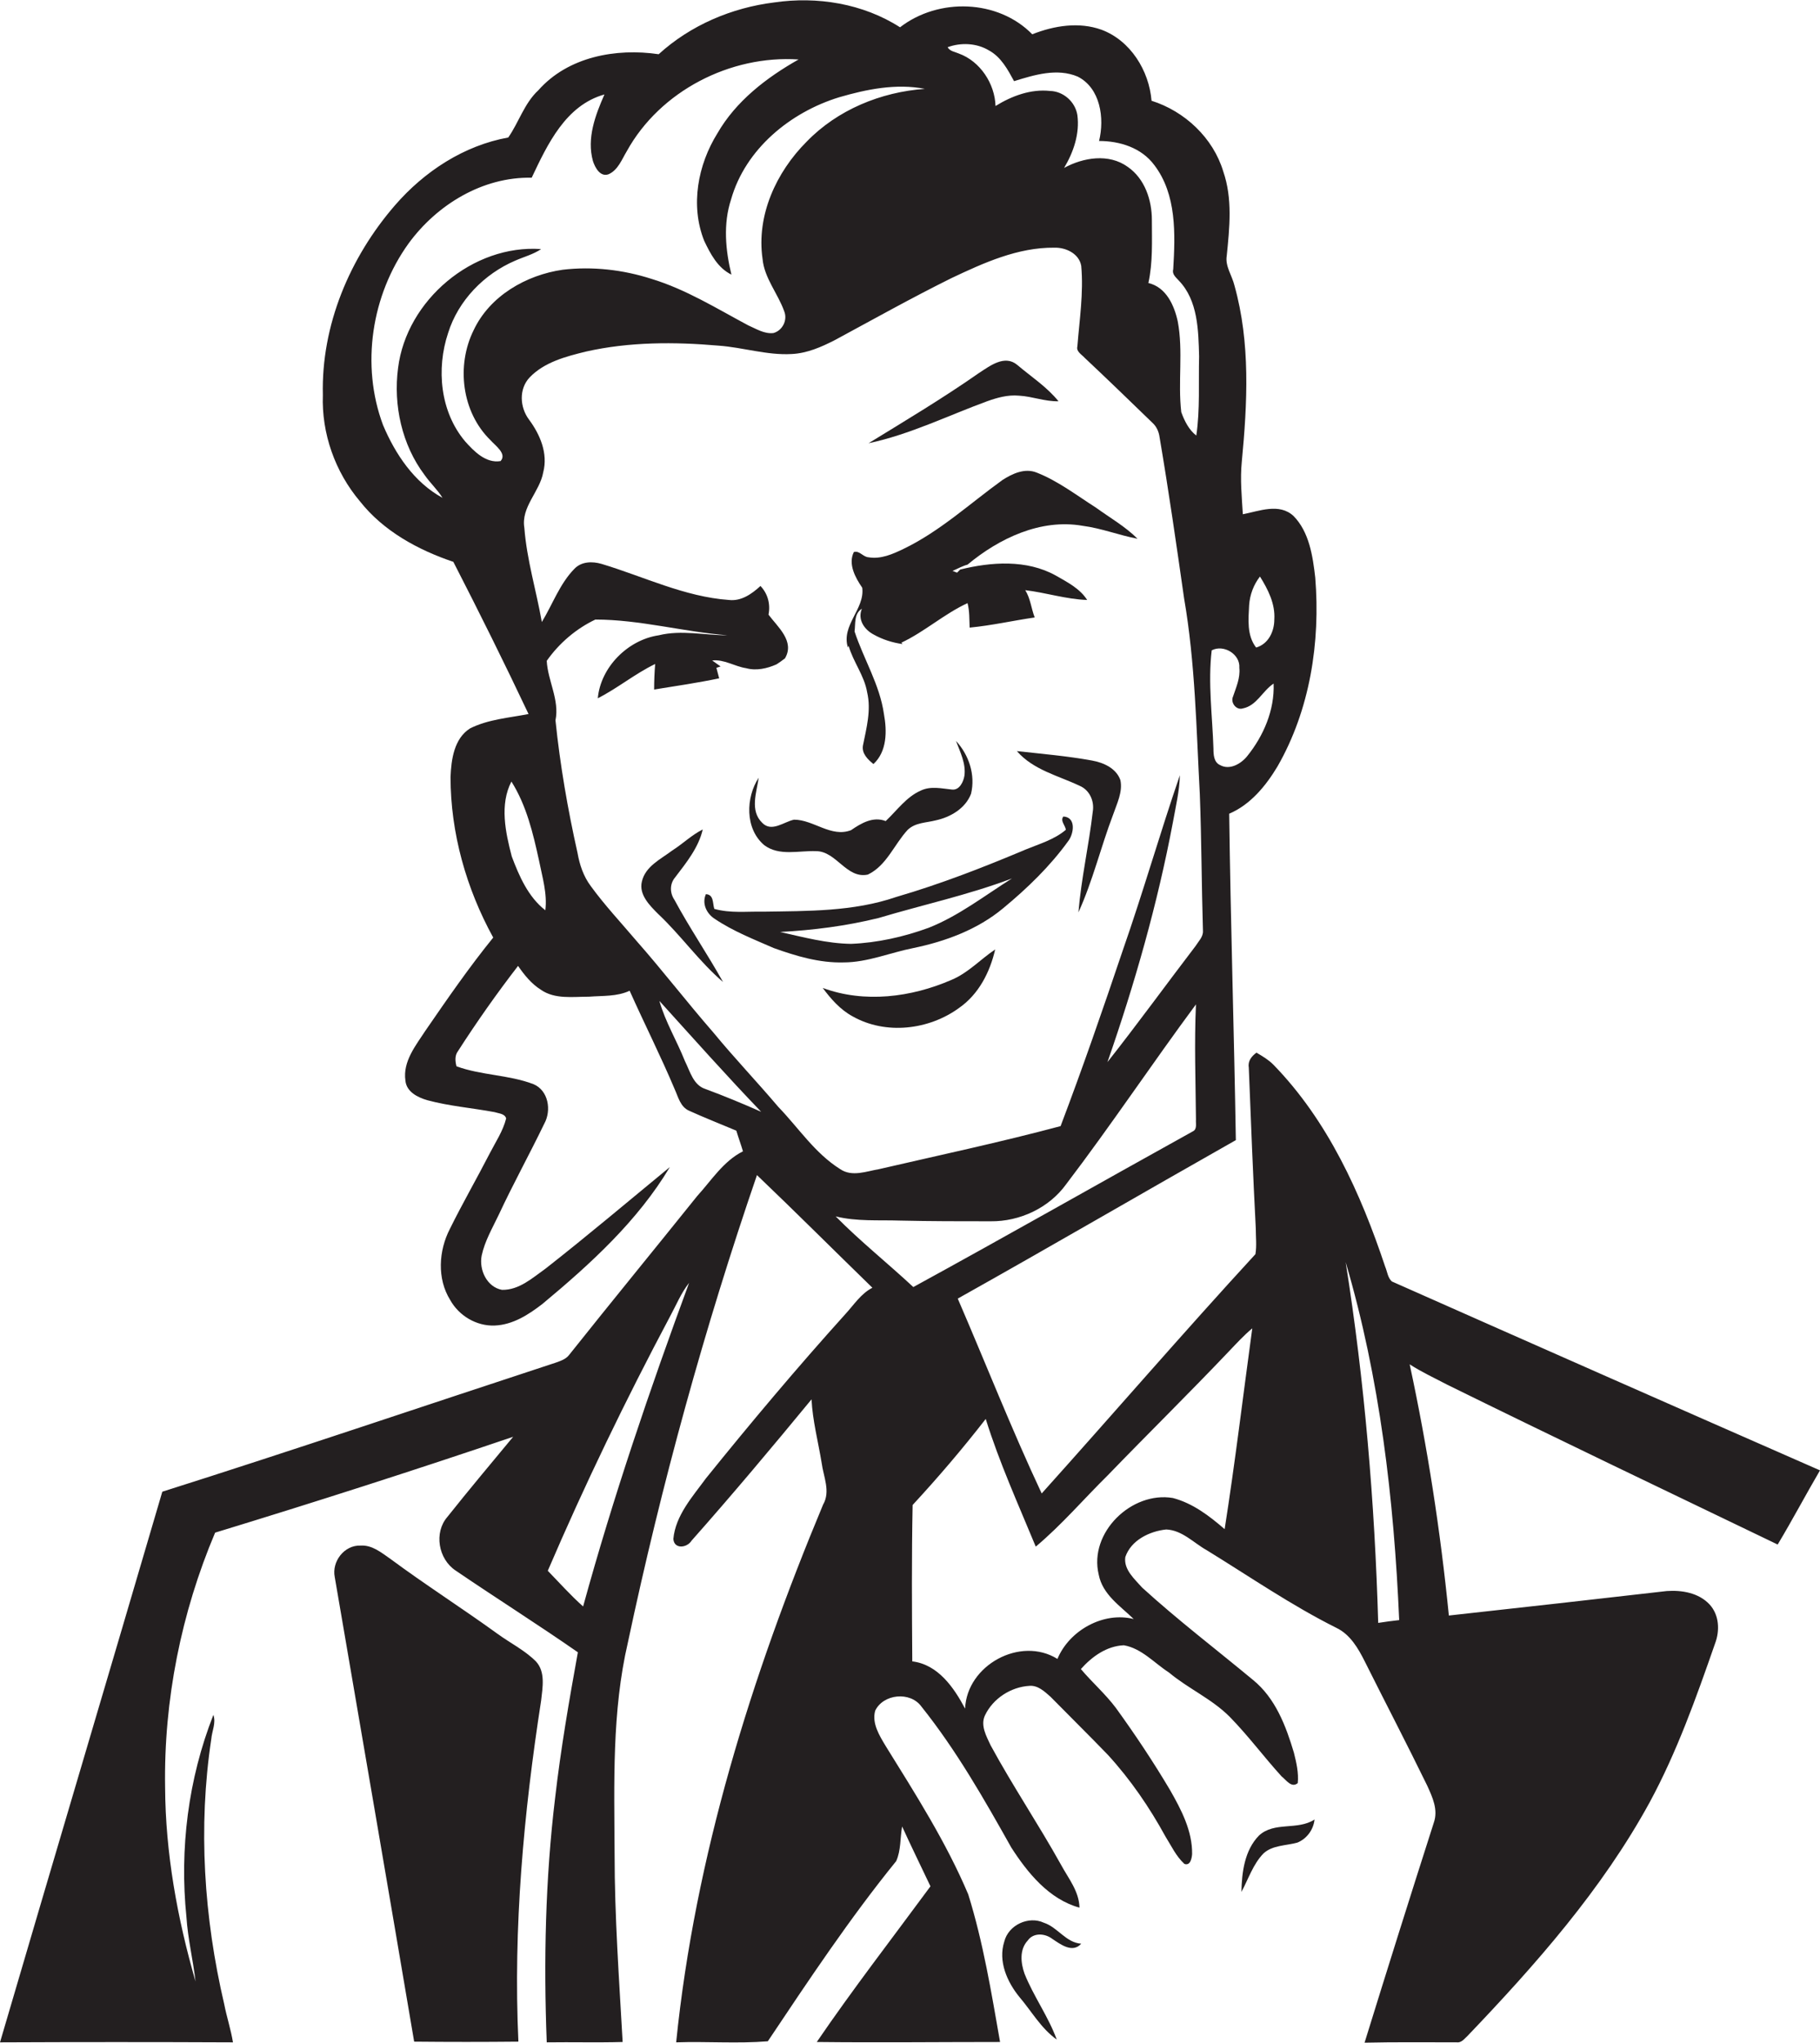
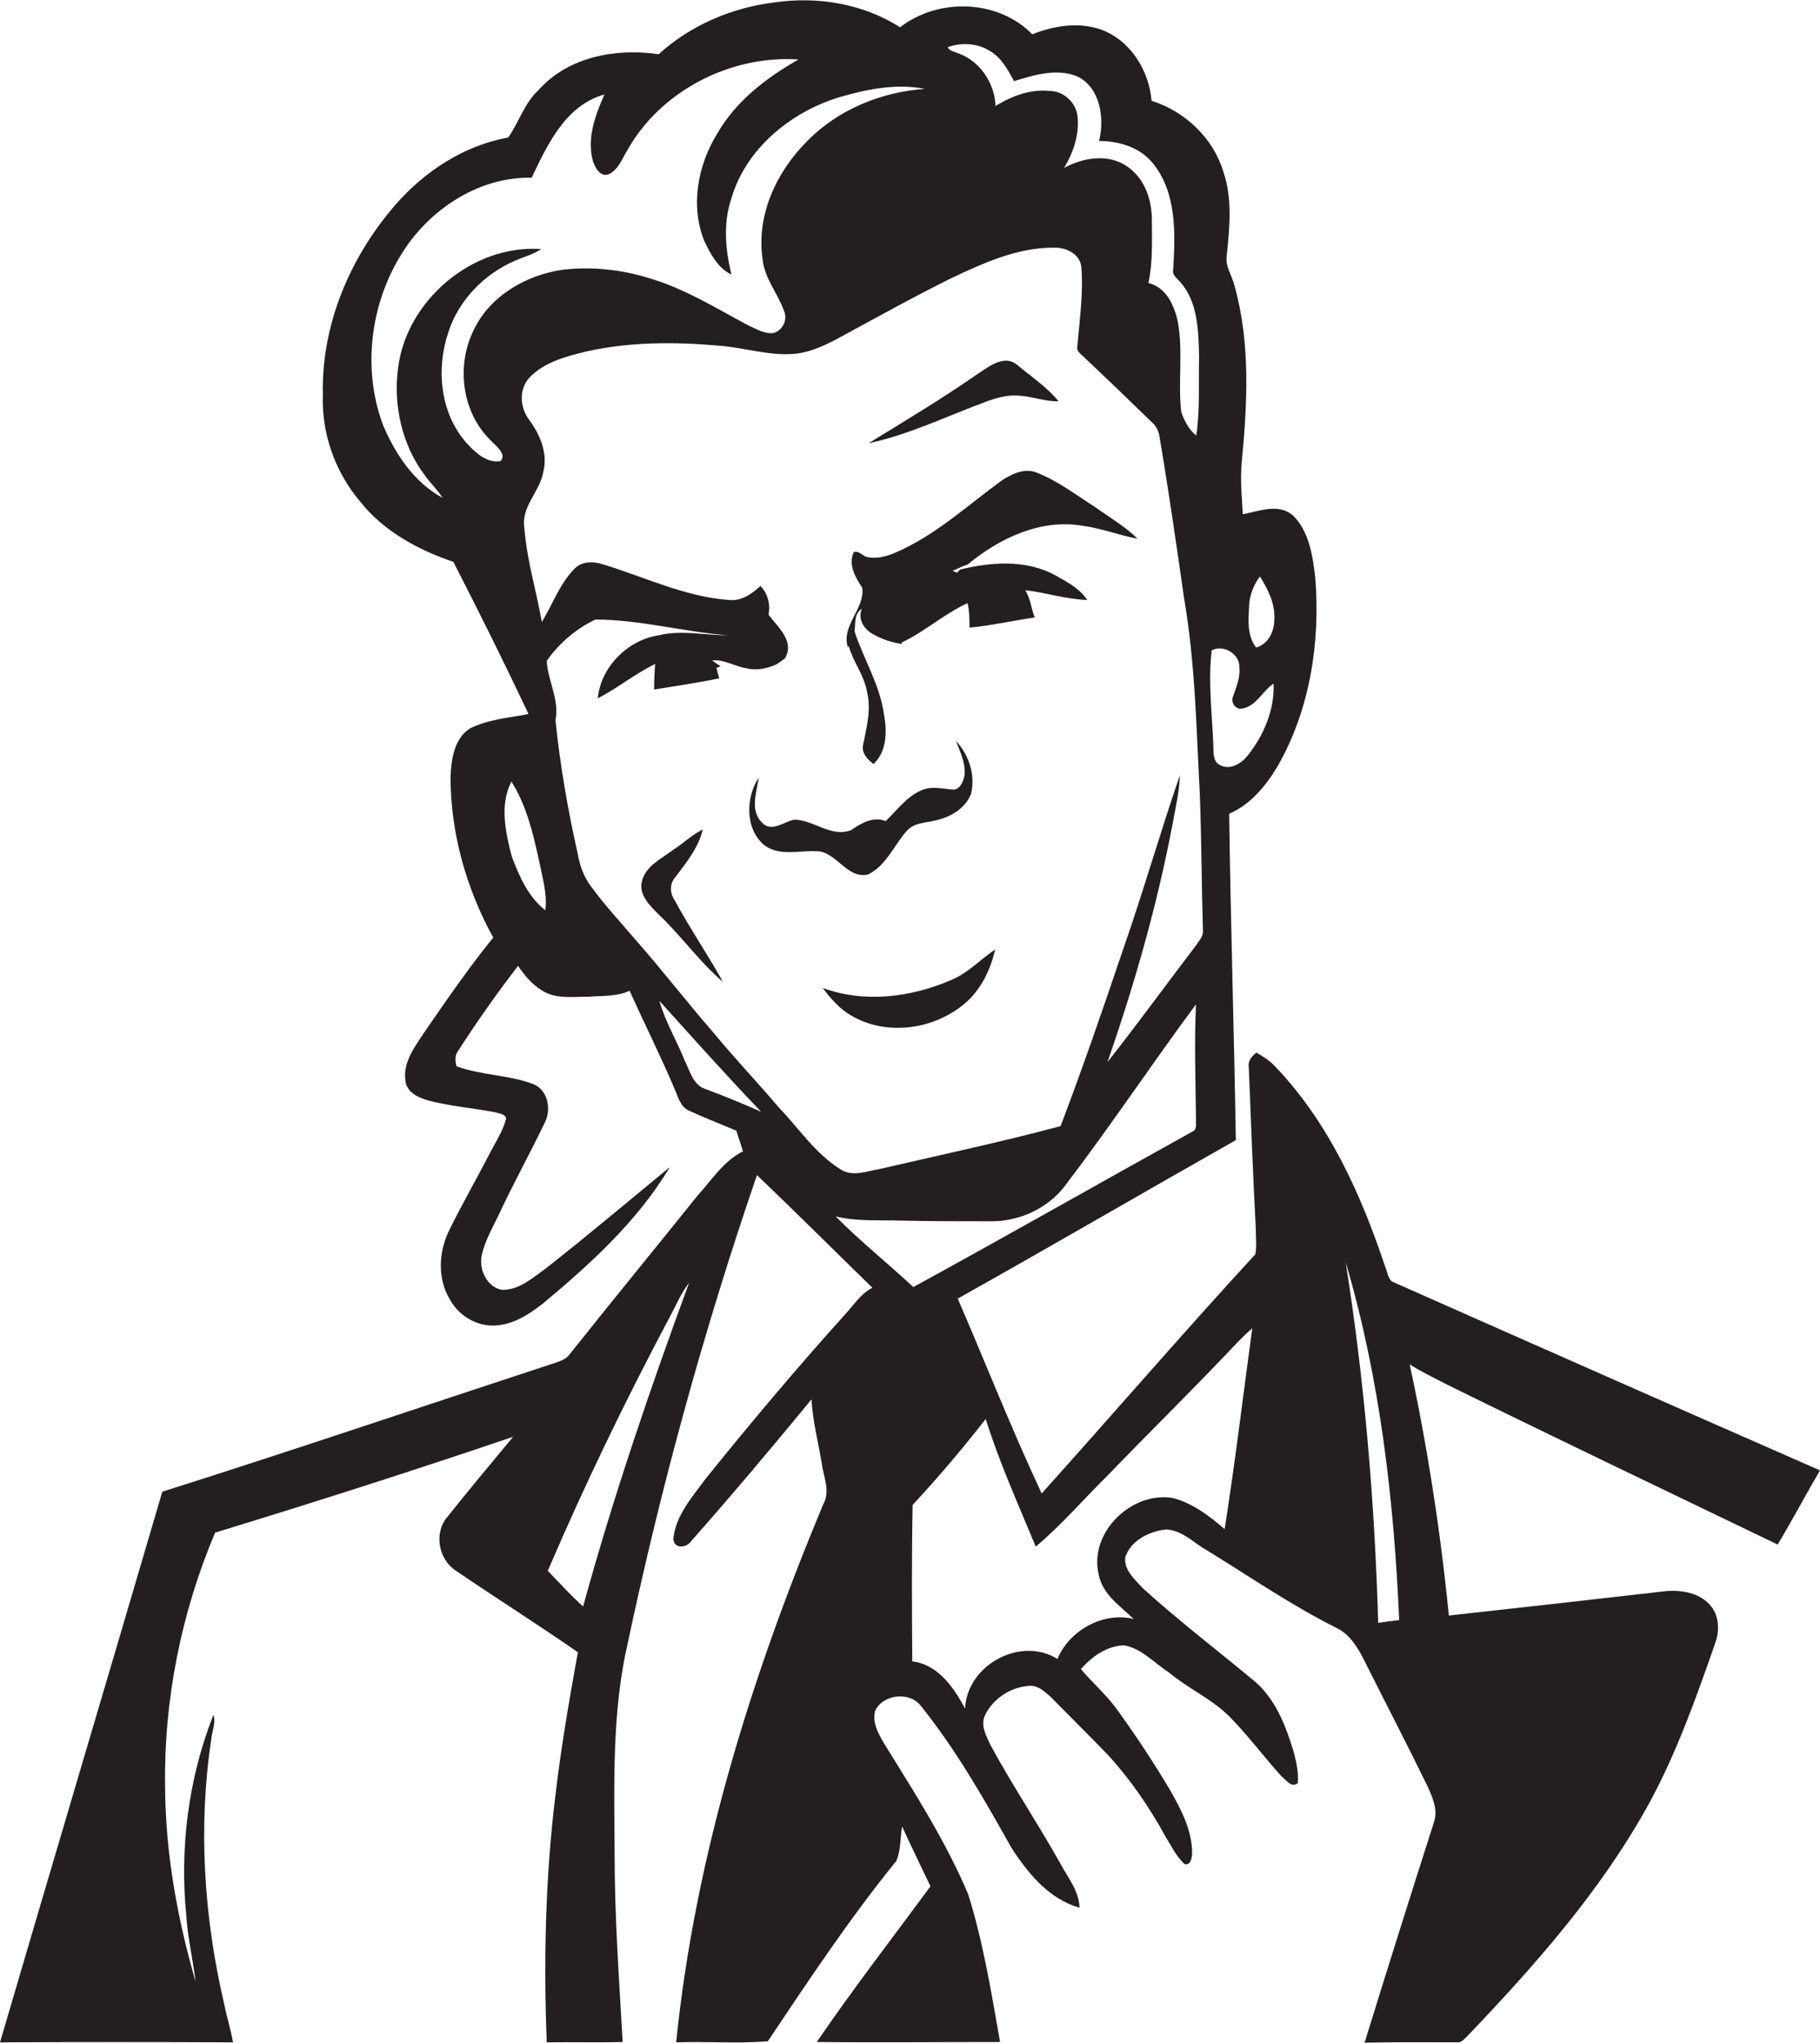
<svg xmlns="http://www.w3.org/2000/svg" version="1.1" id="Layer_1" x="0px" y="0px" viewBox="0 0 520.3 583.9" enable-background="new 0 0 520.3 583.9" xml:space="preserve">
  <g>
    <path fill="#231F20" d="M508.2,441.5c4.2-7,8-14.2,12.1-21.2c-40.8-17.9-81.6-35.9-122.4-54c-1.2-1.1-1.3-2.8-1.9-4.2   c-7-21-16.4-41.8-32-57.8c-1.4-1.4-3.1-2.4-4.8-3.4c-1.4,1-2.5,2.4-2.2,4.2c0.6,15.3,1.2,30.6,2,46c0,2.5,0.3,5-0.1,7.4   c-20.7,22.5-40.7,45.7-61.1,68.4c-8.6-18.3-16-37.2-24-55.7c26.6-14.9,53-30.3,79.5-45.3c-0.5-31.1-1.5-62.2-1.9-93.3   c6.1-2.6,10.5-8,13.8-13.5c9.3-16.2,12.3-35.5,10.8-54c-0.7-6.1-1.7-13-6.2-17.6c-4.1-3.8-9.8-1.4-14.5-0.5c-0.3-5-0.8-10-0.3-15   c1.6-16.8,2.5-34-2.1-50.4c-0.7-2.9-2.7-5.5-2.2-8.5c0.8-8,1.7-16.3-1-24.1c-2.9-9.6-11-17.2-20.5-20.2c-0.7-8.6-6-17.2-14.3-20.3   c-6.4-2.3-13.5-1.2-19.8,1.3c-9.8-10-26.8-10.5-37.8-2c-10.6-6.8-23.7-8.9-36-7.1c-12.1,1.5-23.9,6.5-33,14.8   c-12.2-1.8-25.9,0.7-34.4,10.3c-4,3.7-5.6,9.2-8.6,13.5c-12.7,2.3-24,9.7-32.4,19.4C100,73.6,91.8,93,92.3,112.9   c-0.4,11,3.5,22,10.6,30.4c6.7,8.5,16.6,13.9,26.7,17.3c7.4,14.4,14.6,28.9,21.5,43.5c-5.6,1.1-11.5,1.5-16.7,4.1   c-4.6,2.9-5.4,8.9-5.6,13.9c0,16,4.5,31.9,12.2,45.9c-6.9,8.5-13.1,17.5-19.3,26.5c-2.8,4.3-6.6,8.9-5.8,14.4   c0.3,3.2,3.5,4.8,6.3,5.6c6.3,1.7,12.8,2.2,19.2,3.4c1.2,0.4,2.9,0.4,3.3,1.8c-0.9,3.6-3,6.7-4.7,10c-3.7,7.2-7.8,14.3-11.4,21.6   c-3.2,6.2-3.7,14.2,0.1,20.3c2.5,4.5,7.5,7.5,12.7,7.3c5.2-0.2,9.7-3.1,13.7-6.2c13.7-11.4,27.2-23.7,36.4-39.1   c-11.8,9.7-23.5,19.6-35.5,29c-3.8,2.7-7.6,6.2-12.5,6.1c-4.3-0.8-6.6-5.7-5.8-9.8c0.9-4.2,3.1-7.9,4.9-11.7   c4.1-8.8,8.8-17.3,13-26c2.1-3.8,1.2-9.5-3.1-11.3c-7.1-2.7-14.9-2.5-22-5.1c-0.4-1.5-0.5-3.1,0.4-4.3c5.4-8.4,11.1-16.5,17.2-24.4   c1.8,2.6,3.8,5.1,6.5,6.8c4,2.8,9.1,2,13.8,2c3.9-0.3,8,0,11.6-1.7c4.2,9.4,8.9,18.7,12.9,28.2c1,2.2,1.6,5,4.1,6.1   c4.4,2,9,3.8,13.5,5.7c0.6,2,1.3,3.9,1.9,5.9c-5.6,2.8-9,8.3-13.1,12.8c-12.2,15.2-24.5,30.2-36.6,45.4c-0.9,1.2-2.4,1.7-3.8,2.2   c-37.5,12.3-74.9,25-112.5,36.9C31,478.9,15.4,531.3,0,583.8c22.2-0.1,44.4-0.1,66.6,0c-0.6-3.7-1.8-7.3-2.5-10.9   c-5.8-24.8-7.5-50.6-3.7-75.8c0.2-2.3,1.4-4.6,0.6-6.9c-7.2,18.3-9.7,38.3-7.7,57.8c0.4,6.2,1.9,12.3,2.6,18.4   c-5.2-18-8.6-36.7-8.7-55.5c-0.4-24.9,4.6-49.9,14.3-72.8c28.5-8.7,56.9-17.8,85.2-27.4c-6.3,7.6-12.6,15.1-18.8,22.9   c-3.9,4.5-2.6,12,2.3,15.3c11.6,7.9,23.5,15.4,35,23.4c-2.5,13.8-4.9,27.7-6.5,41.6c-2.8,23.2-3.3,46.6-2.4,69.9   c7.3-0.1,14.5,0.1,21.7-0.1c-1-17.9-2.3-35.8-2.3-53.7c-0.1-20.2-0.8-40.7,3.8-60.5c9.6-45.2,21.9-89.9,36.9-133.6   c11.1,10.6,22,21.5,33,32.2c-3.3,1.7-5.3,4.9-7.7,7.5c-13.8,15.3-27,31-39.9,47c-3.8,5.2-8.7,10.6-9.3,17.3c0.2,3,3.9,2.6,5.2,0.5   c11.7-13.2,23.1-26.8,34.3-40.4c0.3,6.1,1.9,12.1,2.9,18.2c0.5,3.9,2.6,8.1,0.4,11.9c-20.5,49.1-36.6,100.6-42,153.7   c8.7-0.3,17.5,0.4,26.2-0.3c11.7-17.5,23.4-35.1,36.7-51.5c1.4-3.1,1.1-6.6,1.7-9.9c2.6,5.7,5.4,11.4,8.1,17.1   c-10.9,14.8-22.2,29.4-32.5,44.5c17.4,0.2,34.9,0,52.4,0c-2.5-14.2-4.8-28.4-9.1-42.2c-6.3-14.9-15.1-28.7-23.6-42.4   c-1.8-3-4-6.5-3-10.1c2.3-4.8,10-5.6,13.2-1.2c10,12.5,17.9,26.4,25.7,40.3c4.7,7.3,10.8,14.8,19.5,17.2c-0.1-4.7-3.2-8.4-5.3-12.3   c-6.4-11.5-13.8-22.5-20.1-34.1c-1.2-2.6-3-5.7-1.6-8.6c2.3-4.8,7.4-8.1,12.7-8.4c2.4-0.2,4.3,1.6,6,3.1c5.4,5.5,11,11,16.4,16.6   c6.5,7.1,11.9,15,16.5,23.4c1.7,2.7,3,5.6,5.4,7.8c1.7,0.6,2.1-1.6,2.2-2.8c0.1-6.6-3.1-12.7-6.3-18.3c-4.8-8.1-10-15.9-15.5-23.5   c-3-4-6.8-7.3-10-11.1c3.2-3.6,7.4-6.6,12.3-6.8c5.1,0.9,8.7,5.1,12.9,7.8c5.5,4.6,12.2,7.5,17.3,12.6c5.3,5.4,9.8,11.5,14.9,17.1   c1.3,1,2.8,3.4,4.6,1.9c0.3-2.9-0.4-5.9-1.1-8.7c-2.3-7.7-5.3-15.6-11.7-20.8c-10.6-8.8-21.5-17.1-31.7-26.4   c-2.1-2.4-5.3-5.1-4.8-8.7c1.6-4.8,6.9-7.4,11.7-7.9c4.6,0.2,7.9,3.9,11.7,6c12.2,7.5,24.1,15.7,36.9,22.1c4,1.9,6.3,5.9,8.2,9.7   c5.9,11.8,12,23.5,17.8,35.4c1.5,3.3,3.2,6.9,1.9,10.6c-6.7,20.9-13.3,41.9-19.8,62.9c8.8-0.2,17.5-0.1,26.3-0.1   c1.4,0.2,2.2-1,3.1-1.8c19.5-20.4,38.5-41.9,52.1-66.8c7.8-14.4,13.3-29.9,18.7-45.4c1.4-3.7,1.2-8.2-1.6-11.2   c-3.1-3.3-7.9-4.1-12.2-3.8c-20.8,2.4-41.5,4.7-62.3,7c-2.4-24.1-6.1-48.1-11.2-71.8c3.4,2.2,7.1,3.9,10.7,5.8   C445,411.2,476.6,426.3,508.2,441.5z M166.7,459.2c-3.6-3.2-6.8-6.8-10.1-10.2c10.6-24.7,22.3-48.9,34.9-72.6   c1.8-3.3,3.2-6.8,5.5-9.7C185.8,397.1,175.3,427.9,166.7,459.2z M357.1,173c0.2-3,1.3-5.9,3.1-8.2c2.3,3.7,4.4,7.8,4.1,12.3   c0,3.4-1.7,7-5.2,8C356.4,181.6,356.9,177,357.1,173z M346.4,185.9c3.4-1.8,8.2,1.1,7.9,5c0.3,2.9-0.9,5.5-1.8,8.2   c-0.8,1.7,0.9,4,2.8,3.4c4-0.8,5.6-5,8.8-7.1c0.3,7.6-2.9,15-7.6,20.8c-1.8,2.2-5,4-7.7,2.5c-1.8-0.8-1.9-3-1.9-4.7   C346.6,204.6,345.3,195.2,346.4,185.9z M282.7,14.4c3.5,1.9,5.4,5.5,7.2,8.8c5.8-1.8,12.3-3.8,18.2-1.3c6.5,3.3,7.7,11.9,6.1,18.4   c5.9,0,12.1,1.9,15.8,6.9c6.4,8.4,6,19.7,5.4,29.8c-0.4,1.4,0.8,2.3,1.6,3.2c5.5,5.7,5.6,14.3,5.8,21.7c-0.2,7.5,0.3,15.1-0.8,22.6   c-2.1-1.6-3.4-4.2-4.3-6.7c-1-8.6,0.6-17.4-1-25.9c-1-4.6-3.3-9.8-8.4-11c1.3-5.9,1-12,1-18c0-5.7-2-11.8-6.9-15.2   c-5.4-3.9-12.7-2.7-18.2,0.3c2.7-4.5,4.5-9.8,3.8-15.1c-0.6-3.8-4-6.8-7.8-6.9c-5.5-0.6-10.9,1.4-15.6,4.3   c-0.2-6.4-4.4-12.8-10.5-15c-1.1-0.5-2.5-0.6-3.2-1.8C274.7,12.1,279.2,12.3,282.7,14.4z M143.1,131.8c-4.2,0.7-7.6-2.8-10.1-5.6   c-7.2-8.5-8.3-20.8-4.9-31c2.9-9.3,10.3-16.9,19.2-20.7c2.5-1.1,5.2-1.8,7.4-3.3c-19.5-1.4-38.5,14.6-40.9,34   c-1.4,10.6,1.1,22,7.6,30.6c1.6,2.3,3.7,4.2,5.1,6.5c-8.1-4.4-13.5-12.5-17-20.8c-6.4-17.1-3.3-37.2,7.3-51.9   c8.1-11.1,21.2-19.1,35.2-18.8c4.5-9.5,9.7-20.7,20.8-23.8c-2.6,5.9-5.1,12.5-3.3,19c0.6,1.9,2.1,4.7,4.5,3.8   c2.7-1.2,3.8-4.3,5.2-6.6c9.5-17.2,29.6-27.5,49.1-26.2c-9.2,5.2-17.9,11.9-23.2,21.1c-5.6,9-7.8,20.6-3.8,30.7   c1.8,3.8,3.9,7.8,7.8,9.7c-1.7-7-2.4-14.5-0.1-21.5c4.1-14.4,16.9-24.9,30.9-29.2c7.9-2.3,16.3-4,24.5-2.4   c-12.6,0.9-25,6-33.8,15.1c-8.7,8.7-14.4,21.1-12.6,33.5c0.5,5.5,4.4,9.9,6.2,15c1,2.5-0.5,5.5-3.1,6.2c-2.6,0.3-4.9-1.2-7.2-2.2   c-9-4.8-17.8-10.3-27.7-13.3c-8.1-2.6-16.8-3.6-25.3-2.6c-10.5,1.5-20.9,7.5-25.5,17.3c-5,10.1-3.4,23.4,4.8,31.4   C141.6,127.4,145,129.7,143.1,131.8z M155.9,260.2c-4.9-3.8-7.5-9.8-9.6-15.4c-1.8-6.9-3.5-14.8-0.1-21.4   c4.3,6.8,6.2,14.8,7.9,22.6C155,250.6,156.5,255.4,155.9,260.2z M201.7,311.3c-3.5-1.1-4.4-5-5.9-8c-2.3-5.8-5.6-11.2-7.3-17.2   c9.6,10.6,19.2,21.4,29.1,31.7C212.4,315.5,207.1,313.3,201.7,311.3z M222.5,316.4c-6.1-7.2-12.6-14-18.6-21.3   c-7.5-8.6-14.4-17.6-21.9-26.1c-4.4-5.2-9.1-10.2-13.1-15.7c-2.1-2.8-3.2-6.1-3.8-9.5c-2.8-12.5-5-25.2-6.3-37.9   c1.2-5.8-2.2-11.3-2.5-17c3.5-5,8.4-9.2,13.9-11.8c12.7,0,25.1,3.5,37.8,4.5c-6.5,0-13.2-1.6-19.7,0c-8.8,1.3-16.6,9.1-17.4,18   c5.7-2.9,10.6-7,16.4-9.8c-0.2,2.4-0.3,4.9-0.3,7.3c6.2-1,12.4-1.9,18.6-3.2c-0.2-0.8-0.6-2.3-0.8-3c0.3-0.1,0.9-0.3,1.2-0.4   c-0.6-0.4-1.8-1.3-2.4-1.7c3.4-0.4,6.4,1.7,9.7,2.2c2.9,0.8,6,0.1,8.7-1.1c0.8-0.5,1.6-1.1,2.4-1.7c2.9-4.9-2.1-9-4.7-12.5   c0.6-3-0.2-6-2.3-8.2c-2.5,2.3-5.5,4.4-9,4c-12.7-0.9-24.4-6.7-36.4-10.3c-2.7-0.8-5.8-0.7-7.8,1.4c-4.2,4.3-6.2,10.1-9.3,15.2   c-1.6-9-4.3-17.8-5-26.9c-1-6,4.4-10.3,5.4-15.9c1.4-5.4-0.9-10.8-4.1-15.1c-2.6-3.5-2.9-8.7,0.2-12c4.2-4.4,10.4-6,16.1-7.4   c12.4-2.8,25.3-2.8,37.9-1.7c7,0.5,13.9,2.8,20.9,2.4c4.4-0.2,8.5-2,12.4-4c11.1-6,22-12.1,33.3-17.7c9.3-4.4,19-8.8,29.4-8.7   c3.3-0.1,7.1,1.7,7.7,5.2c0.7,7.7-0.5,15.4-1.1,23c-0.4,1.5,1.2,2.3,2.1,3.3c6.5,6.1,13,12.4,19.4,18.6c1.1,1,1.8,2.5,2,4.1   c2.6,15.3,4.8,30.6,7,46c3.2,18.5,3.5,37.3,4.5,56c0.5,13,0.5,26,0.9,39.1c0.1,1.7-1.3,3-2.1,4.3c-8.4,11-16.6,22.3-25.2,33.2   c7.8-22.4,14.3-45.2,18.7-68.5c0.8-4.5,1.9-9,2-13.5c-5.7,16.6-10.5,33.4-16.3,50c-5.7,16.9-11.5,33.7-17.8,50.3   c-17.2,4.6-34.6,8.3-51.9,12.3c-3.6,0.6-7.7,2.3-11.1,0C232.9,329.6,228.3,322.4,222.5,316.4z M238.9,347.7c6,1.5,12.3,1,18.4,1.2   c8.6,0.2,17.3,0.2,25.9,0.2c8.3,0.1,16.7-3.8,21.6-10.6c12.8-16.8,24.5-34.4,37.1-51.4c-0.5,11-0.1,21.9,0,32.9   c-0.1,1.1,0.4,2.8-0.9,3.4c-26.7,14.8-53.2,29.9-79.9,44.5C253.8,361.1,245.9,354.8,238.9,347.7z M350.1,437.1   c-4.4-3.8-9.1-7.4-14.8-8.9c-11.8-2-24.1,9.9-21.2,21.9c1.1,5.7,6.1,8.9,10,12.7c-8.6-2.2-18.4,3.2-21.8,11.4   c-10.6-6.6-25.9,1.8-26.4,14.2c-3.2-6-7.7-12.6-15.1-13.5c-0.1-14.9-0.2-29.8,0.1-44.7c7.3-7.9,14.3-16.1,20.9-24.6   c3.9,12.5,9.3,24.4,14.3,36.5c7.4-6.2,13.7-13.6,20.6-20.4c11.5-11.9,23.3-23.5,34.7-35.5c2.1-2.2,4.2-4.5,6.6-6.5   C355.4,398.7,353.1,418,350.1,437.1z M394,463.9c-1-34.5-3.9-69-9.3-103.1c9.8,33.2,13.8,67.8,15.3,102.3   C398,463.3,396,463.6,394,463.9z" />
    <path fill="#231F20" d="M291.3,113.1c3.8,0.2,7.4,1.7,11.3,1.6c-3.3-4.1-7.8-7-11.8-10.4c-3.6-3-7.8,0.3-10.9,2.3   c-10.3,7.2-21,13.6-31.6,20.1c11.8-2.5,22.7-7.9,33.9-12C285,113.7,288.1,112.8,291.3,113.1z" />
    <path fill="#231F20" d="M218.5,241.6c4.3,3.2,9.9,1.5,14.8,1.7c5.8,0,8.7,8,14.8,6.7c5.4-2.6,7.5-8.6,11.4-12.8   c2.2-2.1,5.3-2,8-2.7c4.2-0.9,8.5-3.4,10.1-7.6c1.3-5.4-0.6-11.1-4.3-15.1c1.2,3.2,2.9,6.5,2.4,10c-0.3,1.7-1.4,4.1-3.5,3.9   c-3-0.3-6.1-1.1-9,0.3c-4.1,1.8-6.8,5.7-10,8.7c-3.6-1.4-7,0.6-9.9,2.6c-5.7,2.2-10.7-3-16.3-3c-2.9,0.6-6.4,3.7-9.1,0.9   c-3.6-3.5-1.6-8.7-1-12.9C213.2,227.9,212.9,236.9,218.5,241.6z" />
-     <path fill="#231F20" d="M312.2,217.4c-7.1-1.3-14.3-1.9-21.5-2.7c4.7,5.4,11.8,7,17.9,9.9c2.9,1.2,4.3,4.4,3.8,7.4   c-1.1,9.6-3.3,19.1-4.1,28.8c4.1-9,6.4-18.7,9.9-27.9c1.1-3.2,2.8-6.5,2.1-9.9C319.1,219.6,315.5,218,312.2,217.4z" />
-     <path fill="#231F20" d="M261.1,271c9.2-1.9,18.4-5.3,25.7-11.4c6.9-5.7,13.4-12,18.6-19.2c1.6-2.1,2.3-6.8-1.4-7   c-1,1.2,0.6,2.6,0.7,3.8c-3.3,2.8-7.5,4-11.4,5.6c-12.1,5.1-24.4,9.9-37.1,13.6c-12.2,4.2-25.3,4-38,4.2c-4.7-0.1-9.4,0.5-14-0.8   c-0.5-1.6-0.1-4.1-2.4-4.2c-1.2,2.7,0.2,5.6,2.6,7.1c5.2,3.5,11.1,5.8,16.8,8.3c6.4,2.3,13.1,4.3,20,4.1   C248,275.1,254.5,272.3,261.1,271z M251.2,262.4c12.7-3.8,25.7-6.6,38.1-11.3c-7.8,4.9-15.2,10.7-23.8,14.1   c-7.1,2.6-14.7,4.3-22.2,4.6c-6.9-0.1-13.6-1.9-20.3-3.4C232.4,265.9,241.9,264.7,251.2,262.4z" />
    <path fill="#231F20" d="M193,250.8c3.2-4.2,6.7-8.5,7.9-13.7c-3.2,1.6-5.7,4.1-8.7,6c-3.3,2.5-7.7,4.5-8.7,8.9   c-0.9,3.7,2.2,6.8,4.6,9.2c6.6,6.2,11.8,13.7,18.6,19.5c-4.4-7.9-9.6-15.5-13.9-23.5C191.5,255.3,191.4,252.7,193,250.8z" />
    <path fill="#231F20" d="M274.2,288.1c5.6-3.9,8.8-10.2,10.3-16.7c-4.2,2.8-7.7,6.7-12.5,8.7c-11.5,5-24.9,6.7-36.8,2.3   c2.3,3.1,5,6.2,8.5,8.1C253.2,295.9,265.6,294.4,274.2,288.1z" />
-     <path fill="#231F20" d="M142.2,467c-10.1-7.3-20.6-14-30.6-21.4c-2.6-1.8-5.2-4-8.5-3.8c-4.7-0.2-8.3,4.6-7.4,9   c7.6,44.3,15.2,88.5,22.7,132.8c9.9,0.1,19.9,0.1,29.8,0c-1.5-32.6,1.5-65.3,6.5-97.5c0.4-3.7,1.3-8.2-1.5-11.2   C150,471.7,145.9,469.7,142.2,467z" />
-     <path fill="#231F20" d="M354.9,540.8c2-3.7,3.3-7.9,6.3-11c2.6-2.4,6.5-2.2,9.7-3.1c2.7-1.1,4.6-3.7,4.9-6.6   c-4.9,3.2-11.5,0.5-15.9,4.6C355.8,528.9,355,535.2,354.9,540.8z" />
-     <path fill="#231F20" d="M287.1,555c-1.8,5.6,0.8,11.5,4.3,15.8c3.5,4.1,6.2,9,10.7,12.2c-2.4-6.6-6.6-12.3-9.2-18.8   c-1.1-3.1-1.5-6.9,0.9-9.5c1.6-2.3,4.9-2.1,7-0.5c2.4,1.6,5.8,4.2,8.3,1.4c-4.4-0.3-6.7-4.7-10.7-6   C294.1,547.6,288.3,550.2,287.1,555z" />
    <path fill="#231F20" d="M242.4,185.1l0.2-0.5c1.3,4.6,4.5,8.5,5.3,13.3c1.2,5.1-0.2,10.2-1.2,15.2c-0.4,2.3,1.4,4,3,5.3   c3.9-3.6,3.9-9.4,3-14.3c-1.2-8.4-5.8-15.7-8.4-23.6c0.3-2.2-0.2-5.1,2.1-6.5c-1.3,3.1,0.7,6,3.4,7.4c2.5,1.4,5.3,2.3,8.2,2.7   l-0.3-0.4c6.6-3.1,12.2-8.2,18.9-11.3c0.6,2.3,0.5,4.7,0.6,7c6.3-0.6,12.4-2,18.6-2.9c-1-2.6-1.2-5.4-2.7-7.8   c5.9,0.7,11.7,2.6,17.7,2.8c-2.1-3.3-5.7-5.1-9-7c-8.3-4.6-18.4-3.9-27.3-1.7c-0.2,0.2-0.7,0.7-0.9,0.9c-0.3-0.1-0.9-0.4-1.3-0.5   c1.4-0.6,2.8-1.4,4.3-1.8c9-7.5,20.9-13.2,32.9-11.1c5.4,0.7,10.4,2.7,15.7,3.7c-3.5-3.5-7.9-6-11.9-8.9c-5.5-3.5-10.8-7.6-16.9-10   c-3.4-1.4-7,0.3-9.8,2.1c-9.3,6.7-17.9,14.7-28.3,19.7c-3.1,1.5-6.5,3-10,2.4c-1.6-0.1-2.6-2-4.2-1.5c-1.7,3.4,0.4,7.3,2.4,10.2   C247.3,174.1,240.4,178.7,242.4,185.1z" />
  </g>
</svg>